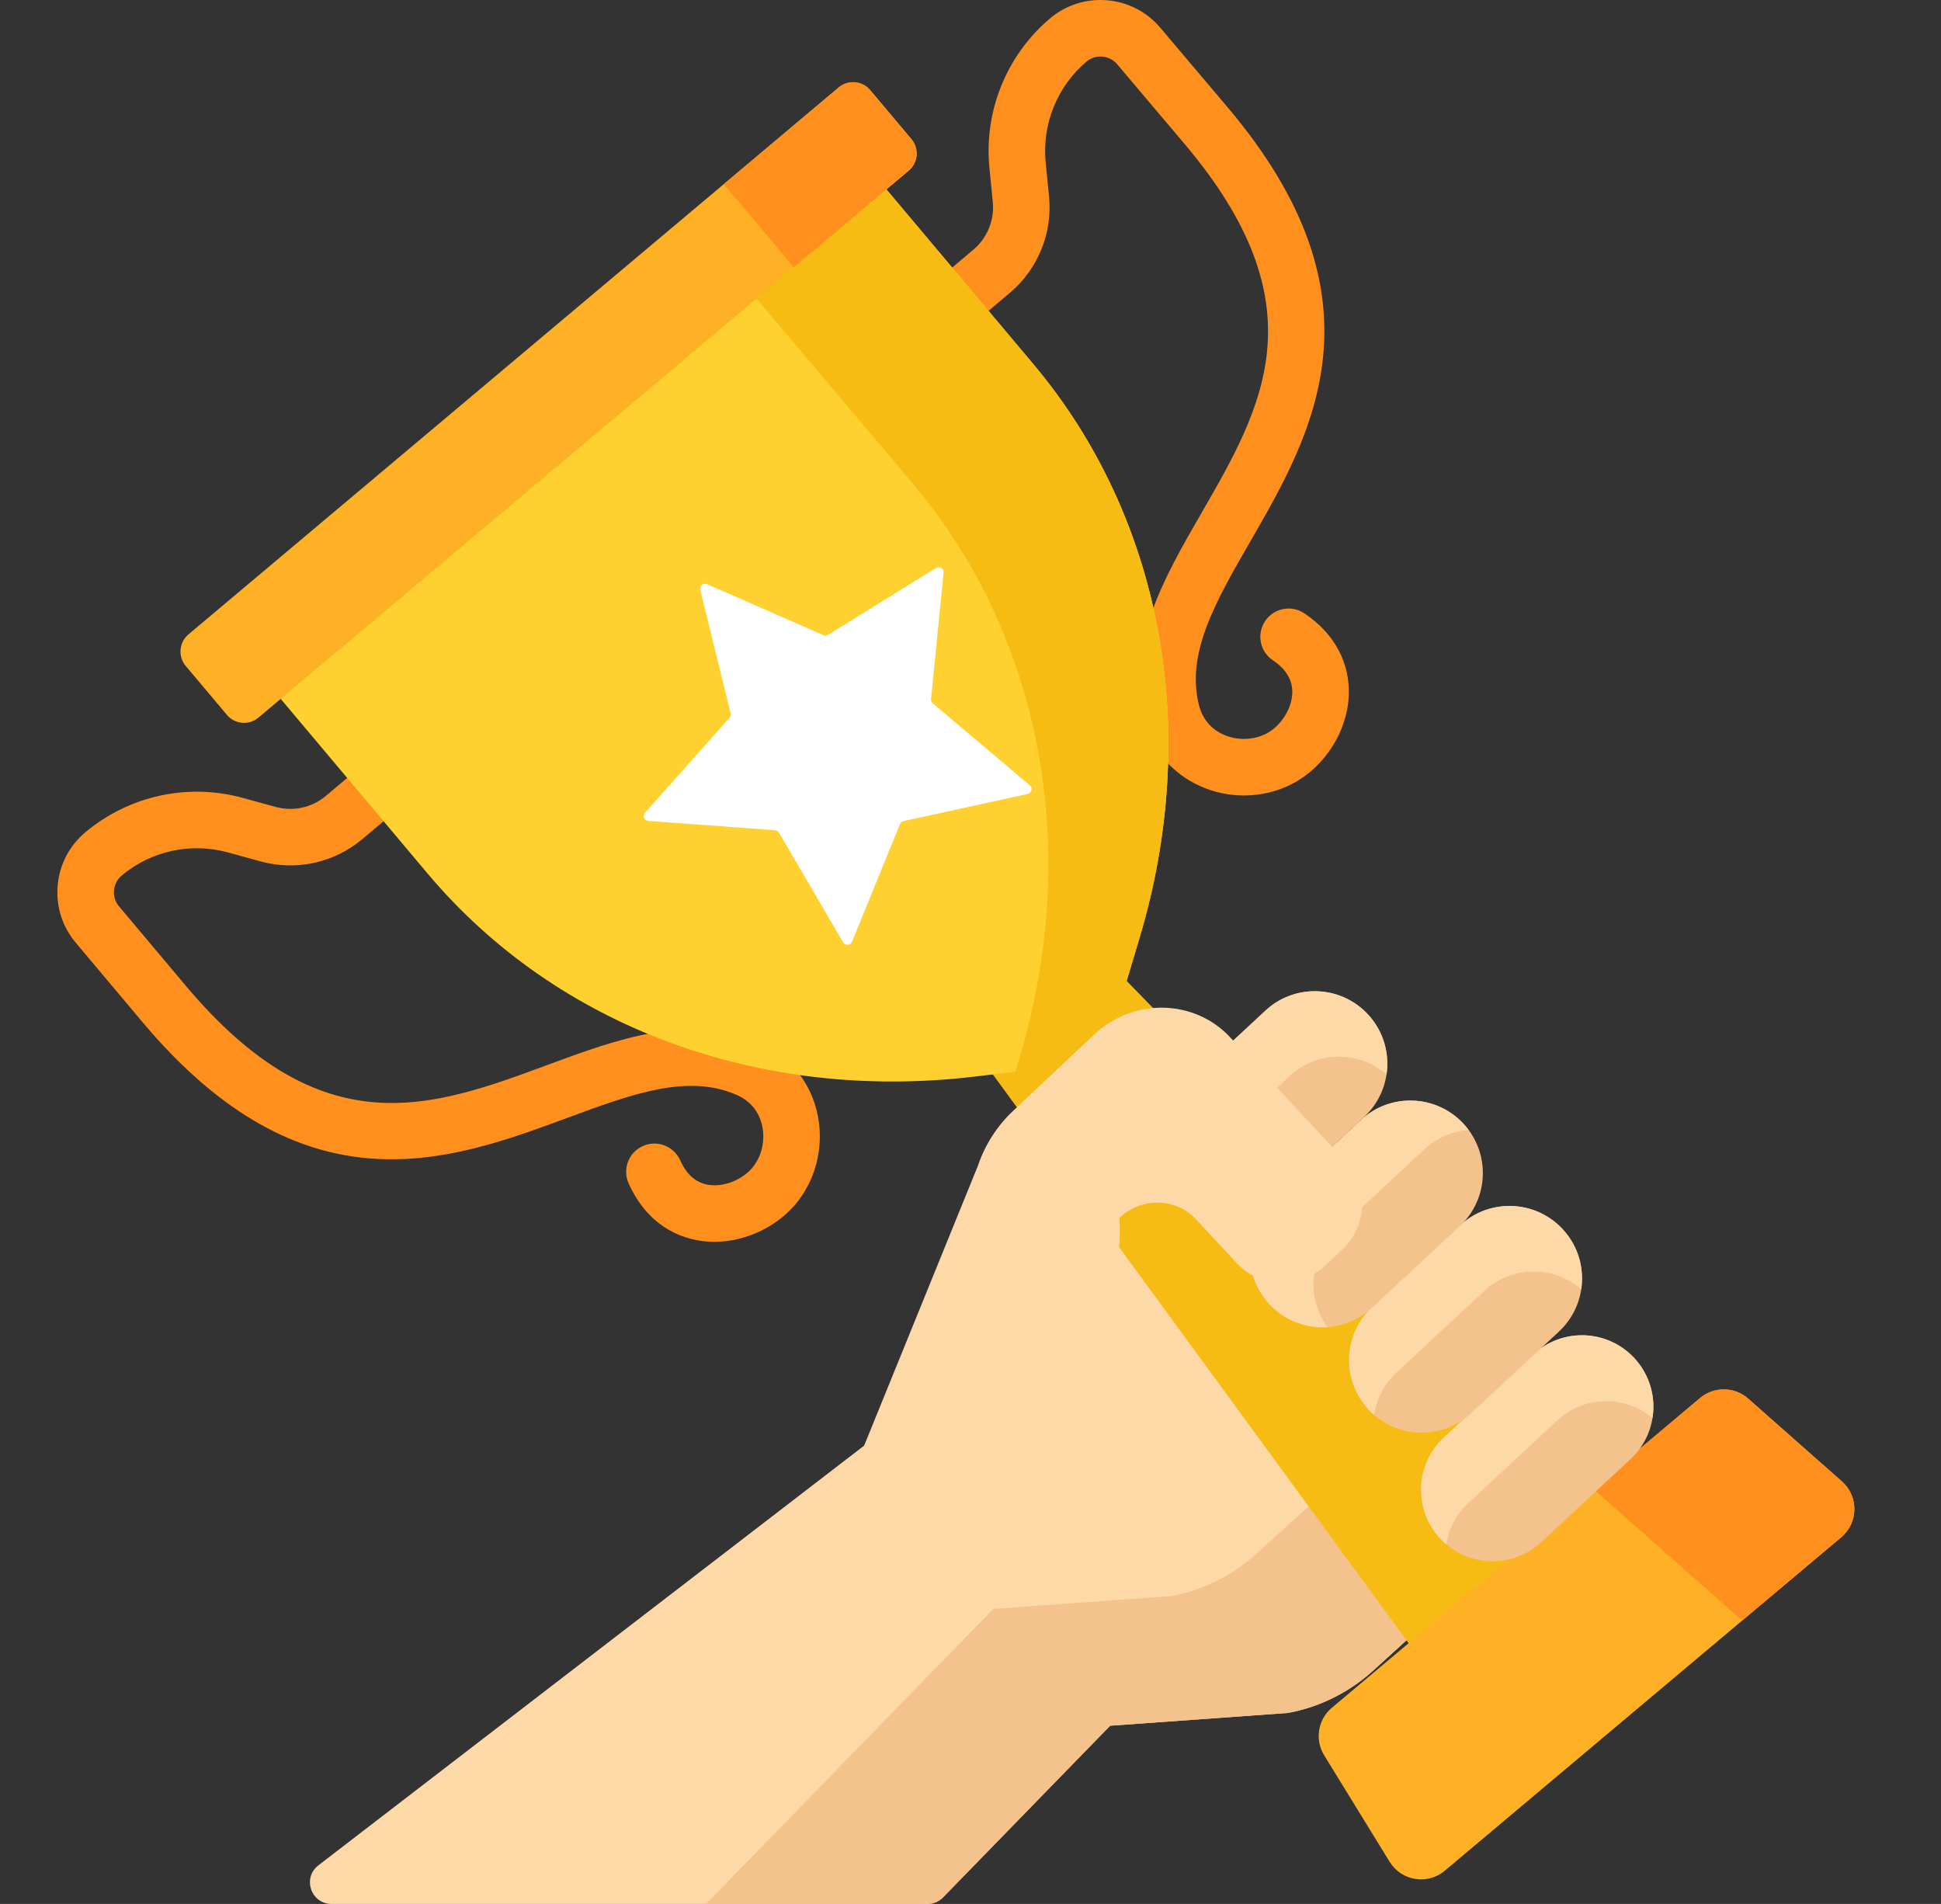
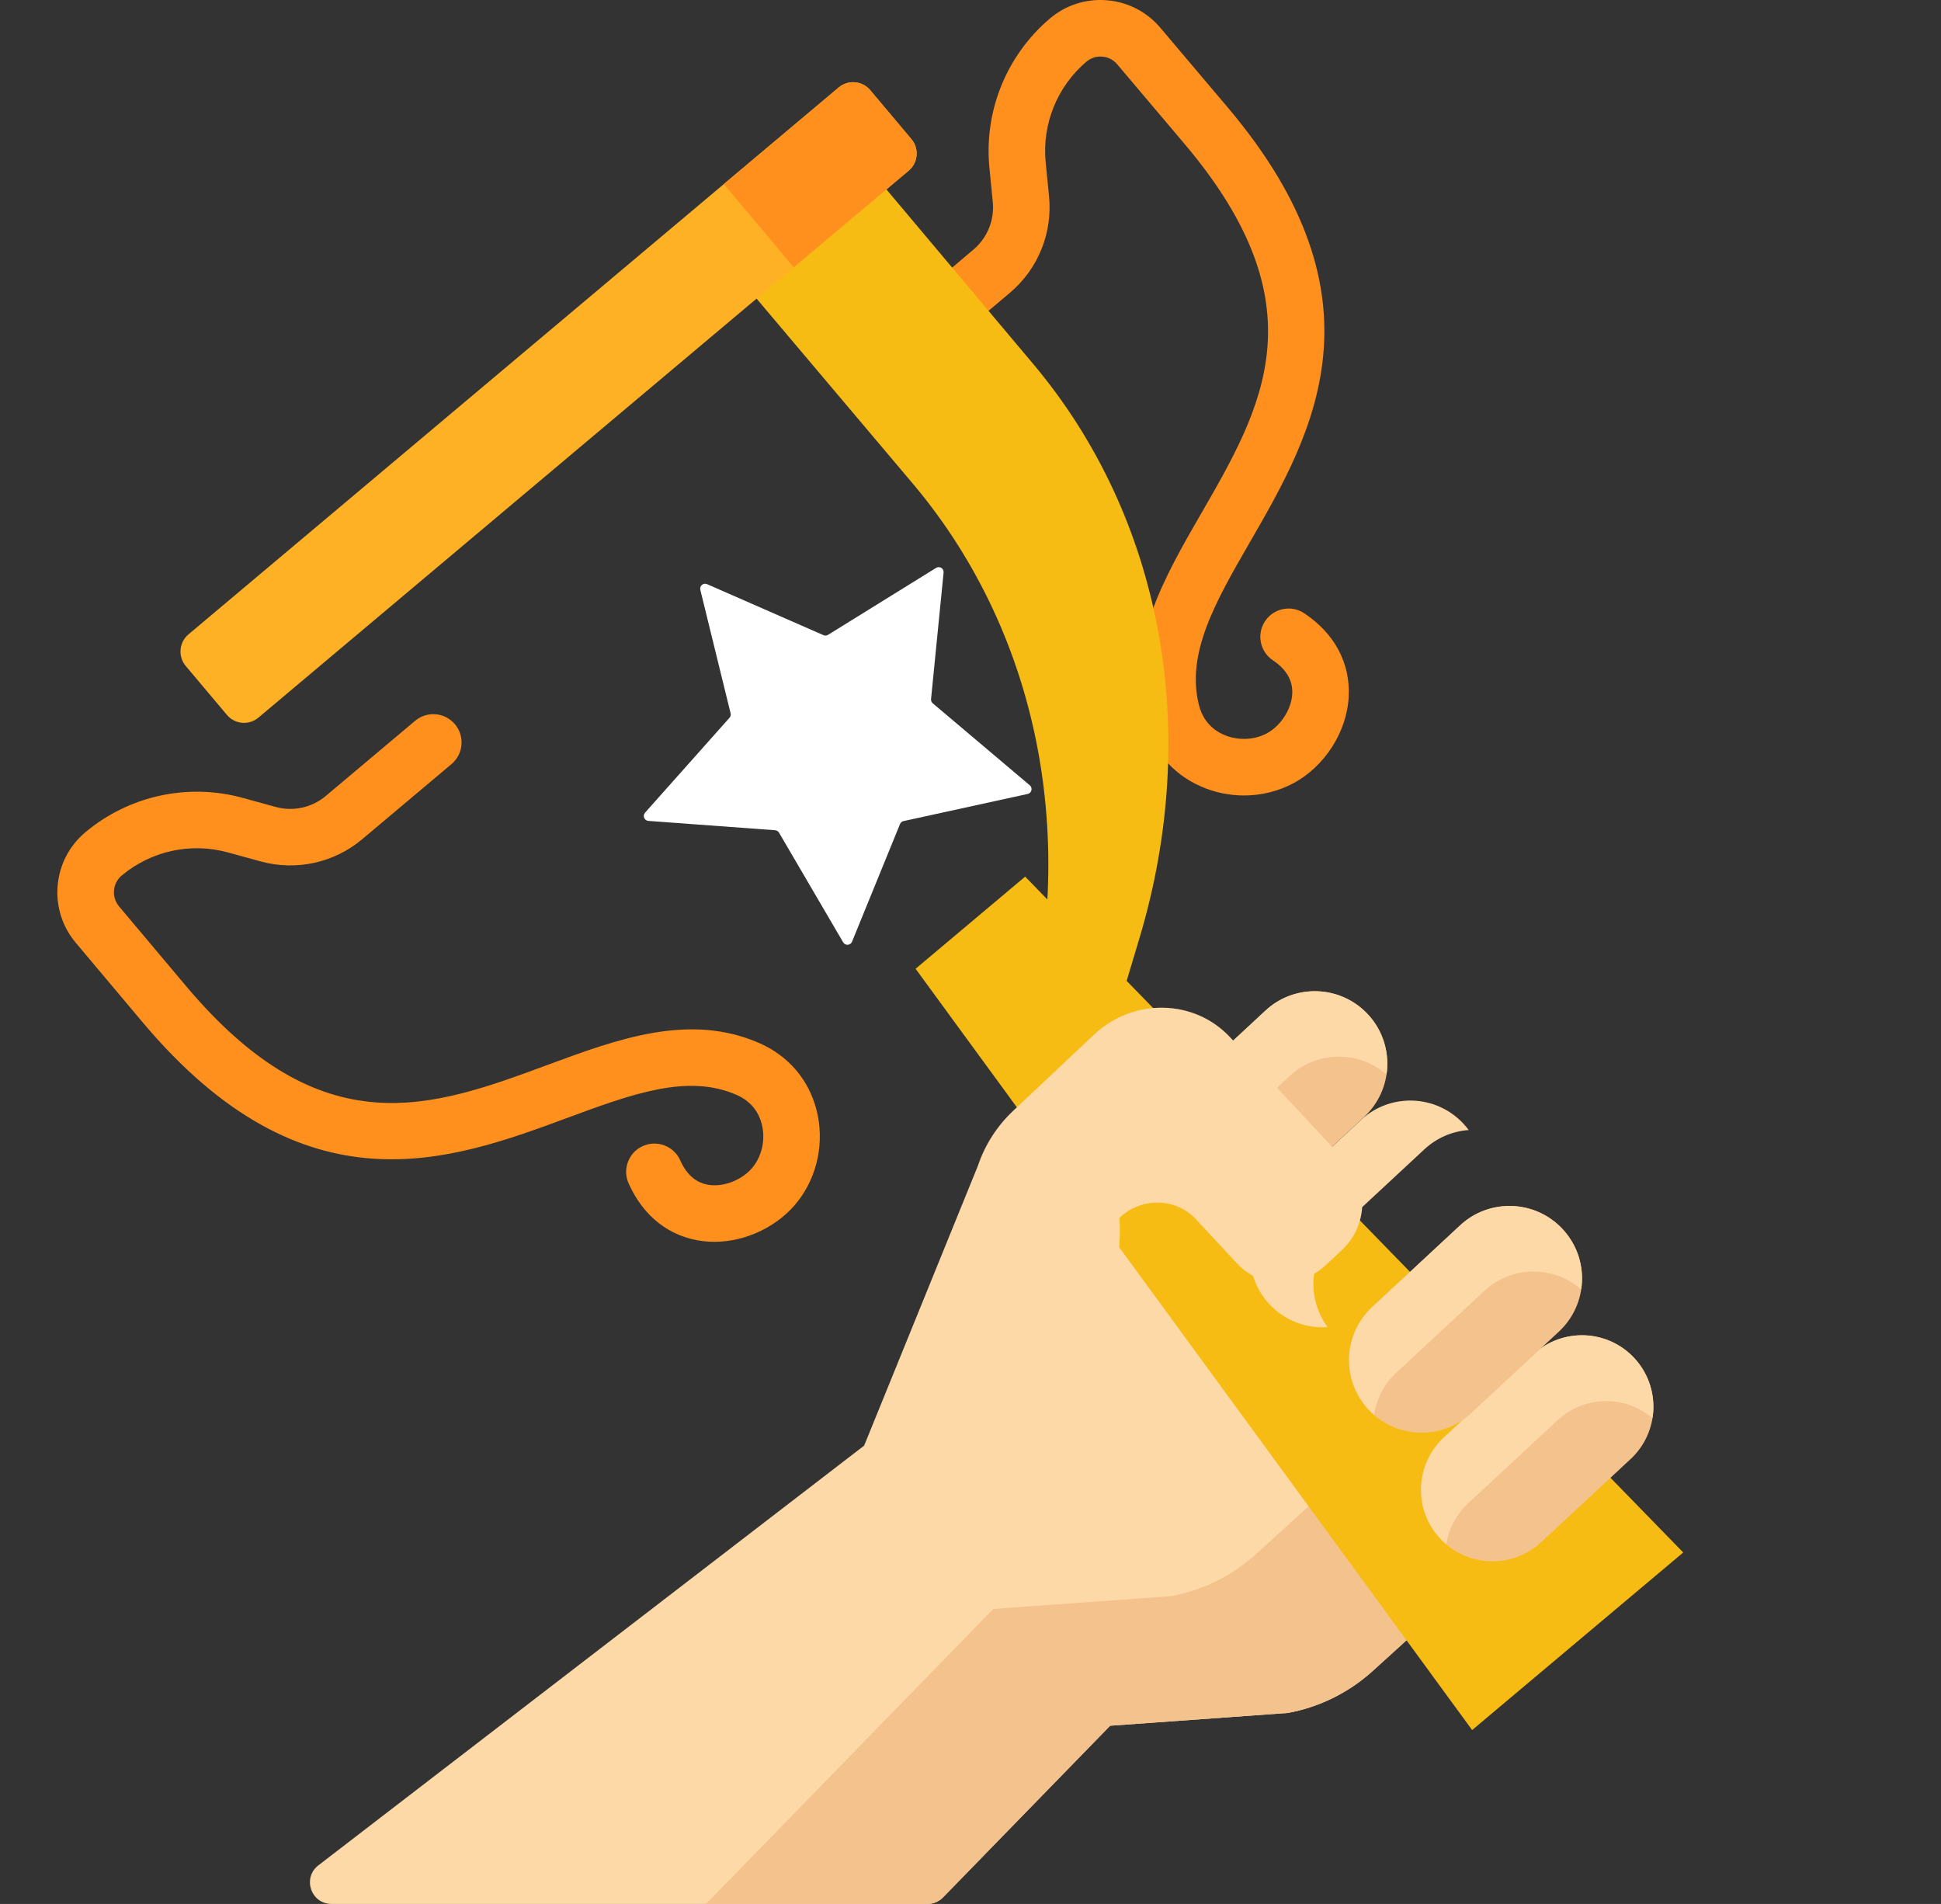
<svg xmlns="http://www.w3.org/2000/svg" width="52" height="51" viewBox="0 0 52 51" fill="none">
  <rect x="0" y="0" width="52" height="51" fill="#333333" stroke="none" />
  <g clip-path="url(#clip0_2004_287)">
    <path d="M19.138 33.264C19.038 33.264 18.939 33.259 18.84 33.247C17.947 33.14 17.237 32.59 16.84 31.697C16.67 31.315 16.842 30.867 17.224 30.698C17.606 30.528 18.054 30.7 18.224 31.082C18.4 31.479 18.668 31.701 19.02 31.743C19.433 31.792 19.922 31.583 20.183 31.245C20.422 30.935 20.508 30.5 20.408 30.11C20.344 29.86 20.176 29.522 19.735 29.329C18.423 28.752 16.929 29.305 15.198 29.944C12.064 31.103 8.163 32.545 3.826 27.389L2.03 25.253C1.668 24.823 1.496 24.278 1.545 23.718C1.594 23.158 1.859 22.651 2.29 22.291C3.459 21.313 5.034 20.969 6.504 21.373L7.386 21.615C7.855 21.744 8.357 21.634 8.729 21.32L11.121 19.308C11.441 19.039 11.919 19.08 12.188 19.4C12.457 19.72 12.416 20.198 12.096 20.467L9.704 22.479C8.95 23.113 7.934 23.335 6.985 23.075L6.103 22.833C5.112 22.561 4.05 22.792 3.261 23.452C3.141 23.553 3.068 23.694 3.054 23.85C3.04 24.006 3.088 24.158 3.189 24.279L4.985 26.414C8.637 30.755 11.569 29.671 14.673 28.524C16.541 27.833 18.472 27.119 20.345 27.942C21.124 28.285 21.667 28.921 21.875 29.734C22.091 30.578 21.907 31.488 21.382 32.169C20.861 32.846 19.988 33.264 19.138 33.264Z" fill="#FF901D" />
    <path d="M33.326 21.308C32.928 21.308 32.529 21.225 32.159 21.06C31.392 20.718 30.856 20.075 30.65 19.25C30.154 17.265 31.183 15.482 32.179 13.757C33.834 10.891 35.396 8.183 31.732 3.852L29.93 1.722C29.829 1.602 29.687 1.529 29.53 1.517C29.375 1.503 29.223 1.553 29.103 1.654C28.32 2.32 27.913 3.328 28.014 4.351L28.104 5.261C28.201 6.24 27.81 7.205 27.059 7.84L24.672 9.859C24.353 10.13 23.875 10.09 23.605 9.77C23.335 9.451 23.375 8.973 23.694 8.703L26.081 6.684C26.452 6.37 26.645 5.894 26.597 5.41L26.507 4.5C26.357 2.983 26.961 1.488 28.122 0.5C28.55 0.136 29.095 -0.039 29.654 0.007C30.215 0.053 30.723 0.315 31.086 0.744L32.888 2.874C37.24 8.018 35.161 11.62 33.49 14.514C32.568 16.112 31.772 17.492 32.119 18.883C32.236 19.349 32.54 19.572 32.775 19.677C33.144 19.841 33.587 19.83 33.933 19.647C34.31 19.447 34.599 19 34.62 18.584C34.638 18.231 34.463 17.929 34.102 17.688C33.754 17.456 33.66 16.986 33.892 16.638C34.124 16.29 34.594 16.196 34.942 16.428C35.755 16.97 36.178 17.763 36.132 18.661C36.085 19.604 35.486 20.538 34.641 20.985C34.236 21.2 33.782 21.308 33.326 21.308Z" fill="#FF901D" />
    <path d="M34.504 45.884L29.741 46.226L25.262 50.826C25.153 50.937 25.004 51 24.848 51H8.882C8.331 51 8.093 50.301 8.53 49.966L23.151 38.723L27.852 30.887C28.64 29.574 30.462 29.371 31.52 30.479L40.341 37.237C41.674 38.259 41.757 40.238 40.513 41.367L36.805 44.733C36.159 45.327 35.36 45.727 34.504 45.884Z" fill="#FED9A8" />
-     <path d="M40.34 37.237L38.184 35.585C38.416 36.509 38.155 37.537 37.383 38.238L33.676 41.604C33.03 42.198 32.231 42.598 31.375 42.755L26.612 43.097L18.914 51H24.848C25.004 51 25.153 50.937 25.262 50.826L29.741 46.227L34.504 45.884C35.36 45.727 36.159 45.327 36.805 44.733L40.513 41.367C41.756 40.239 41.674 38.259 40.34 37.237Z" fill="#F4C28C" />
+     <path d="M40.34 37.237L38.184 35.585C38.416 36.509 38.155 37.537 37.383 38.238L33.676 41.604C33.03 42.198 32.231 42.598 31.375 42.755L26.612 43.097L18.914 51H24.848C25.004 51 25.153 50.937 25.262 50.826L29.741 46.227L34.504 45.884C35.36 45.727 36.159 45.327 36.805 44.733L40.513 41.367C41.756 40.239 41.674 38.259 40.34 37.237" fill="#F4C28C" />
    <path d="M33.627 33.392L34.517 34.349C34.016 34.403 33.502 34.232 33.139 33.842L32.329 32.97C32.795 32.885 33.287 33.026 33.627 33.392Z" fill="#E8D06B" />
    <path d="M45.094 41.586L39.439 46.342L24.529 25.95L27.464 23.482L45.094 41.586Z" fill="#F7BC14" />
-     <path d="M6.583 17.606L11.455 23.399C14.911 27.507 20.354 29.526 26.119 28.837L29.538 28.429L30.526 25.131C32.193 19.569 31.137 13.86 27.682 9.752L22.81 3.958L6.583 17.606Z" fill="#FED130" />
    <path d="M27.682 9.752L22.81 3.959L19.329 6.886L24.466 12.968C27.922 17.076 28.977 22.785 27.311 28.347L27.202 28.708L29.538 28.429L30.526 25.131C32.193 19.569 31.137 13.86 27.682 9.752Z" fill="#F7BC14" />
    <path d="M24.344 4.572L6.924 19.222C6.671 19.436 6.292 19.403 6.079 19.149L4.976 17.839C4.763 17.585 4.796 17.206 5.049 16.993L22.469 2.343C22.722 2.129 23.101 2.162 23.314 2.416L24.417 3.726C24.63 3.98 24.598 4.359 24.344 4.572Z" fill="#FFB125" />
    <path d="M24.416 3.726L23.314 2.416C23.101 2.162 22.722 2.129 22.468 2.343L19.391 4.931L21.266 7.16L24.343 4.572C24.597 4.359 24.63 3.98 24.416 3.726Z" fill="#FF901D" />
    <path d="M18.944 15.648L22.061 17.014C22.101 17.031 22.148 17.028 22.184 17.005L25.078 15.212C25.171 15.154 25.29 15.228 25.279 15.337L24.943 18.725C24.939 18.768 24.956 18.811 24.989 18.839L27.589 21.036C27.673 21.107 27.639 21.243 27.532 21.267L24.207 21.994C24.164 22.003 24.129 22.033 24.112 22.073L22.826 25.225C22.785 25.327 22.644 25.337 22.589 25.242L20.87 22.304C20.848 22.266 20.808 22.242 20.765 22.239L17.37 21.989C17.261 21.981 17.208 21.851 17.281 21.769L19.544 19.226C19.573 19.194 19.584 19.149 19.573 19.106L18.762 15.801C18.735 15.694 18.843 15.603 18.944 15.648Z" fill="white" />
-     <path d="M49.328 41.177L38.705 50.111C38.244 50.499 37.546 50.386 37.23 49.873L35.474 47.017C35.219 46.601 35.306 46.06 35.68 45.746L45.546 37.448C45.92 37.134 46.467 37.14 46.834 37.464L49.346 39.683C49.797 40.082 49.789 40.789 49.328 41.177Z" fill="#FFB125" />
-     <path d="M49.346 39.683L46.834 37.464C46.467 37.141 45.92 37.134 45.546 37.448L42.667 39.869L46.674 43.409L49.328 41.177C49.789 40.789 49.797 40.082 49.346 39.683Z" fill="#FF901D" />
    <path d="M38.582 41.21C39.301 41.985 40.513 42.03 41.288 41.31L43.684 39.084C44.458 38.365 44.503 37.154 43.784 36.379C43.065 35.604 41.853 35.559 41.078 36.279L38.682 38.505C37.907 39.225 37.862 40.436 38.582 41.21Z" fill="#F4C28C" />
    <path d="M38.682 38.505L41.078 36.279C41.853 35.559 43.065 35.604 43.784 36.379C44.201 36.829 44.361 37.425 44.27 37.987C43.541 37.366 42.447 37.375 41.728 38.043L39.331 40.269C39.006 40.571 38.81 40.96 38.745 41.366C38.688 41.318 38.633 41.266 38.582 41.21C37.862 40.436 37.907 39.225 38.682 38.505Z" fill="#FED9A8" />
    <path d="M36.662 37.756C37.392 38.542 38.622 38.588 39.409 37.857L41.763 35.67C42.549 34.94 42.594 33.711 41.864 32.925C41.134 32.138 39.904 32.092 39.117 32.823L36.763 35.01C35.977 35.74 35.932 36.969 36.662 37.756Z" fill="#F4C28C" />
    <path d="M36.763 35.01L39.117 32.823C39.904 32.092 41.134 32.138 41.864 32.925C42.283 33.375 42.446 33.971 42.361 34.536C41.621 33.892 40.5 33.897 39.765 34.579L37.411 36.766C37.075 37.078 36.875 37.481 36.812 37.901C36.76 37.856 36.71 37.807 36.662 37.756C35.932 36.969 35.977 35.74 36.763 35.01Z" fill="#FED9A8" />
-     <path d="M34.005 34.932C34.735 35.719 35.965 35.765 36.751 35.034L39.105 32.847C39.892 32.117 39.937 30.888 39.207 30.101C38.477 29.315 37.247 29.269 36.46 30L34.106 32.187C33.32 32.917 33.275 34.146 34.005 34.932Z" fill="#F4C28C" />
    <path d="M34.106 32.187L36.46 30C37.247 29.269 38.477 29.315 39.207 30.101C39.258 30.156 39.304 30.212 39.347 30.27C38.92 30.3 38.5 30.471 38.161 30.785L35.807 32.972C35.075 33.652 34.986 34.764 35.566 35.548C35 35.588 34.421 35.381 34.005 34.932C33.275 34.146 33.32 32.917 34.106 32.187Z" fill="#FED9A8" />
    <path d="M31.446 32.003C32.176 32.79 33.406 32.836 34.192 32.105L36.546 29.918C37.332 29.188 37.378 27.959 36.648 27.172C35.918 26.386 34.688 26.34 33.901 27.071L31.547 29.258C30.761 29.988 30.716 31.217 31.446 32.003Z" fill="#F4C28C" />
    <path d="M31.547 29.258L33.901 27.071C34.688 26.34 35.918 26.386 36.648 27.172C37.066 27.622 37.229 28.218 37.145 28.782C36.405 28.136 35.283 28.141 34.547 28.824L32.193 31.011C31.857 31.323 31.657 31.727 31.594 32.147C31.543 32.102 31.493 32.054 31.446 32.003C30.716 31.217 30.761 29.988 31.547 29.258Z" fill="#FED9A8" />
    <path d="M35.944 33.49L35.507 33.896C34.82 34.534 33.76 34.51 33.139 33.842L32.04 32.659C31.502 32.081 30.583 32.062 29.991 32.619C30.322 37.739 23.151 38.723 23.151 38.723L26.199 31.226C26.387 30.666 26.712 30.16 27.145 29.753L29.309 27.715C30.362 26.725 31.998 26.756 32.956 27.786L36.062 31.122C36.684 31.79 36.631 32.851 35.944 33.49Z" fill="#FED9A8" />
  </g>
  <defs>
    <clipPath id="clip0_2004_287">
      <rect width="51" height="51" fill="white" transform="translate(0.108)" />
    </clipPath>
  </defs>
</svg>